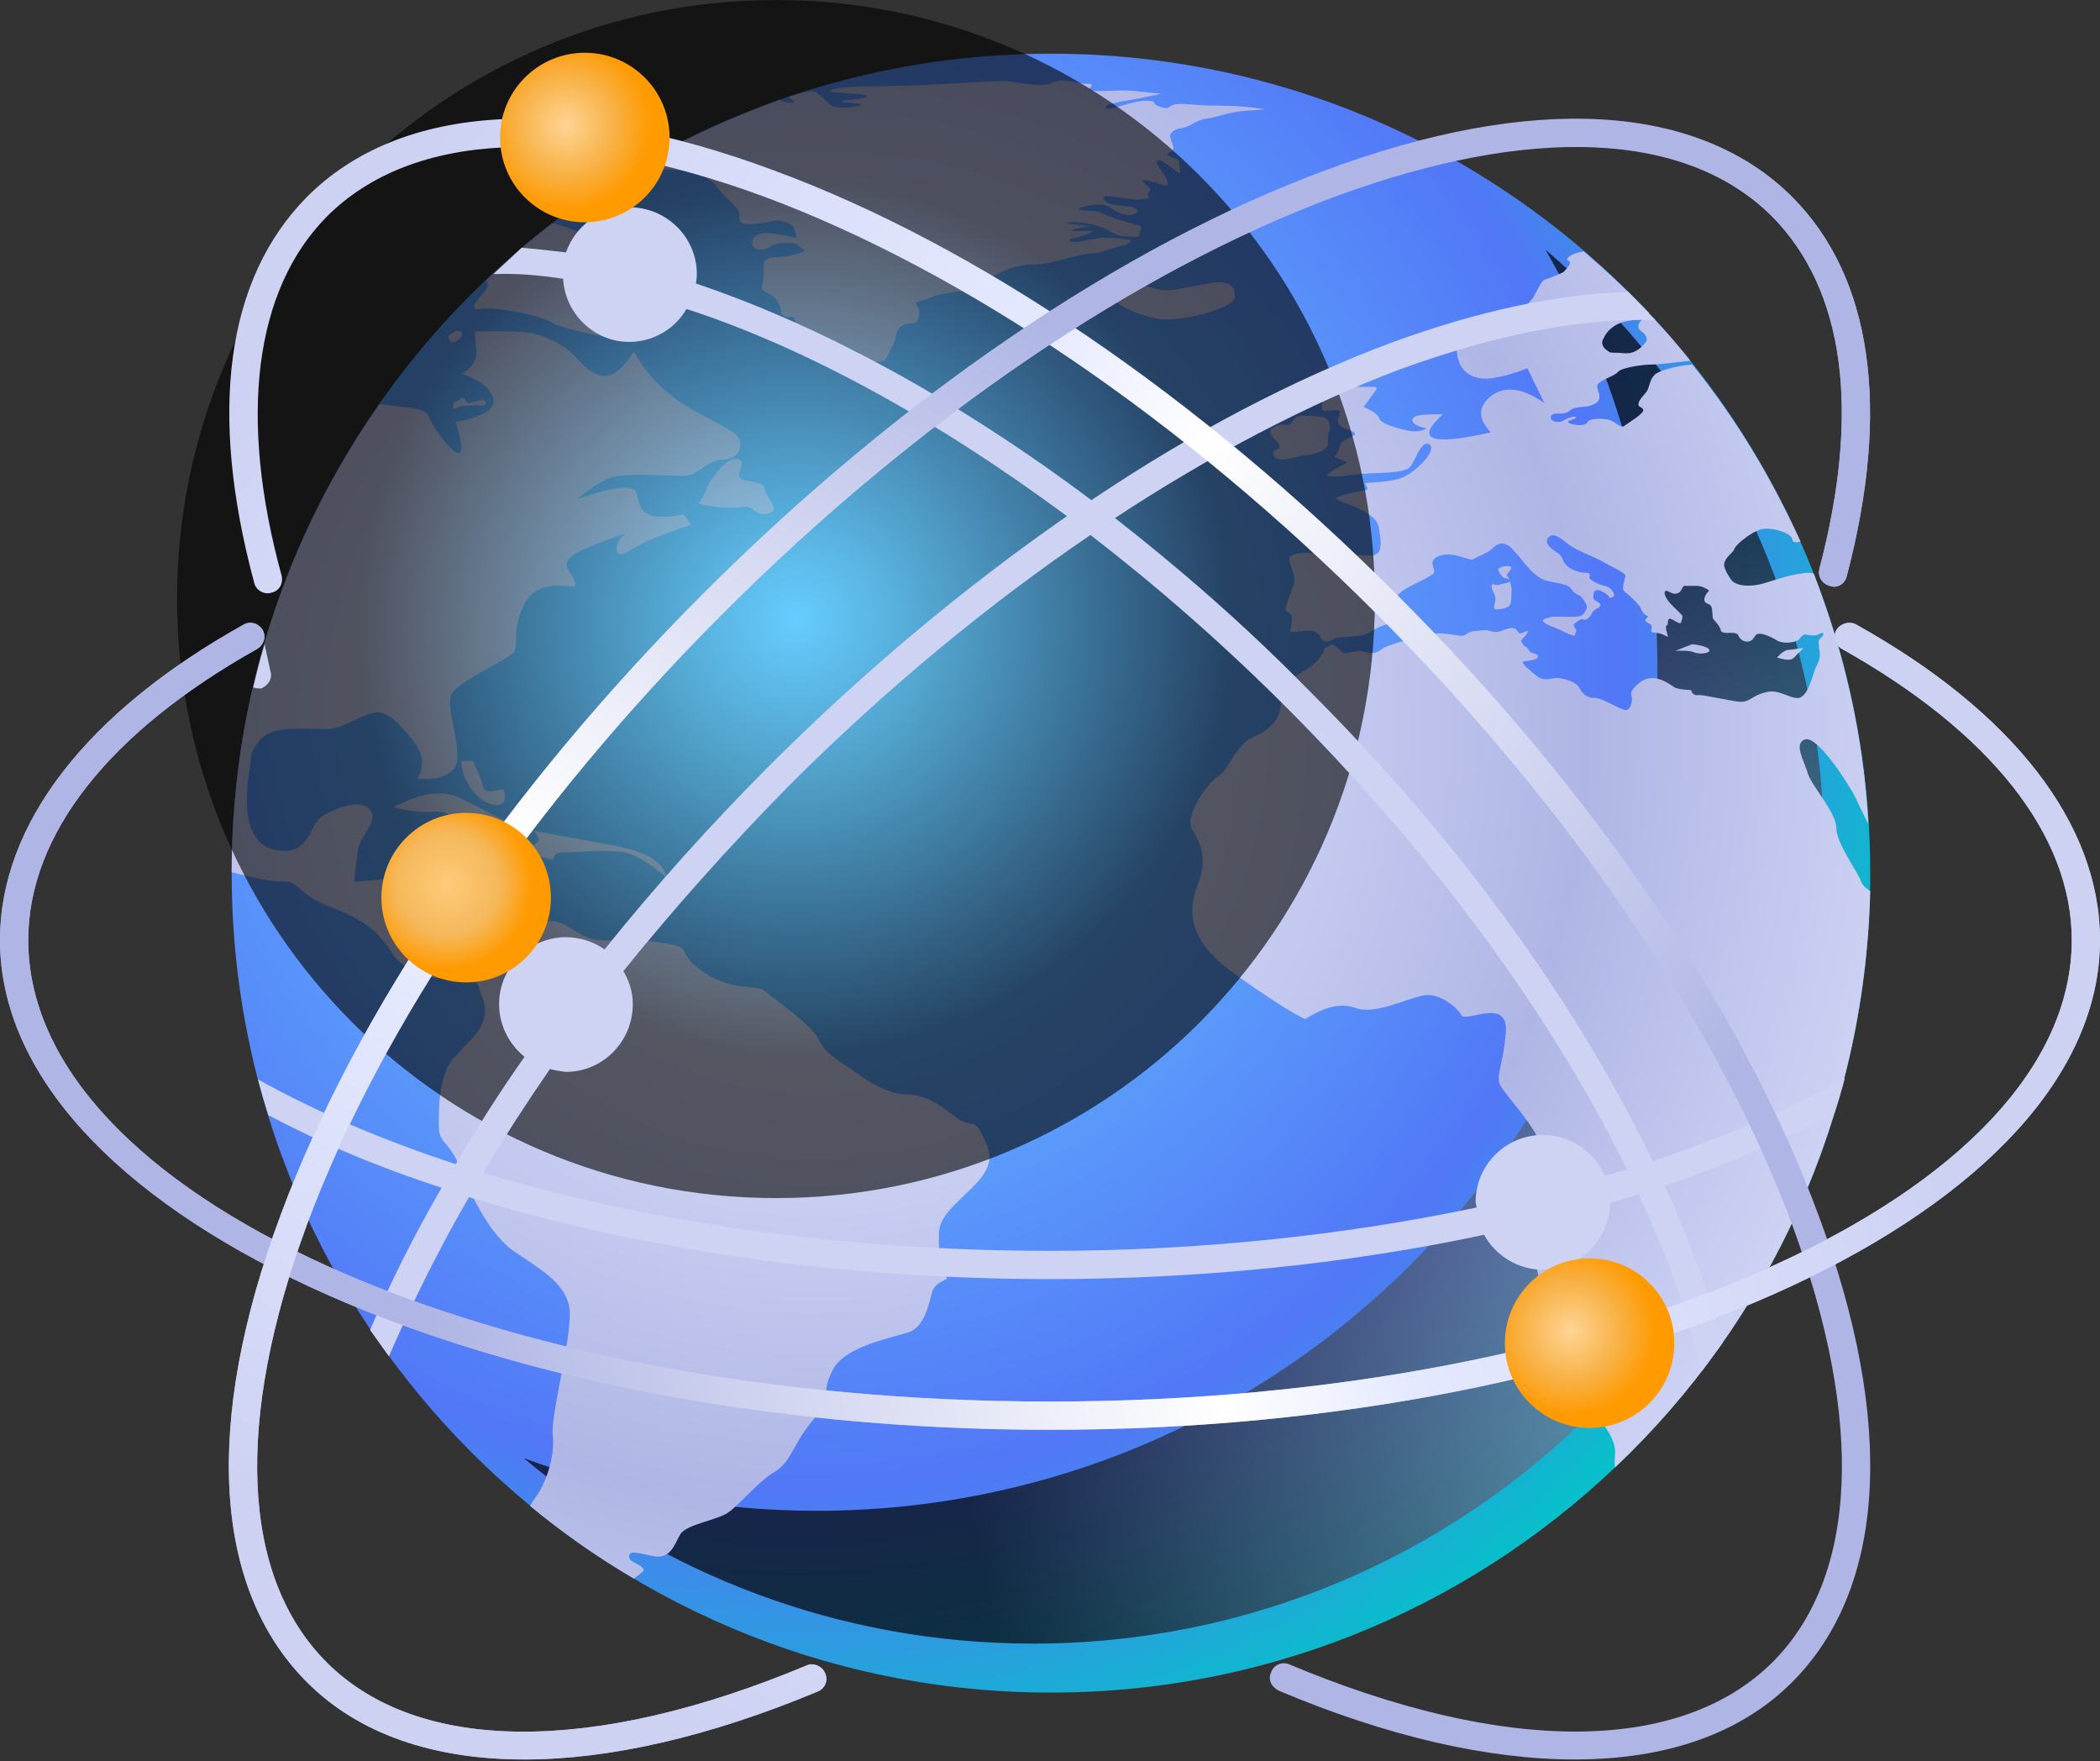
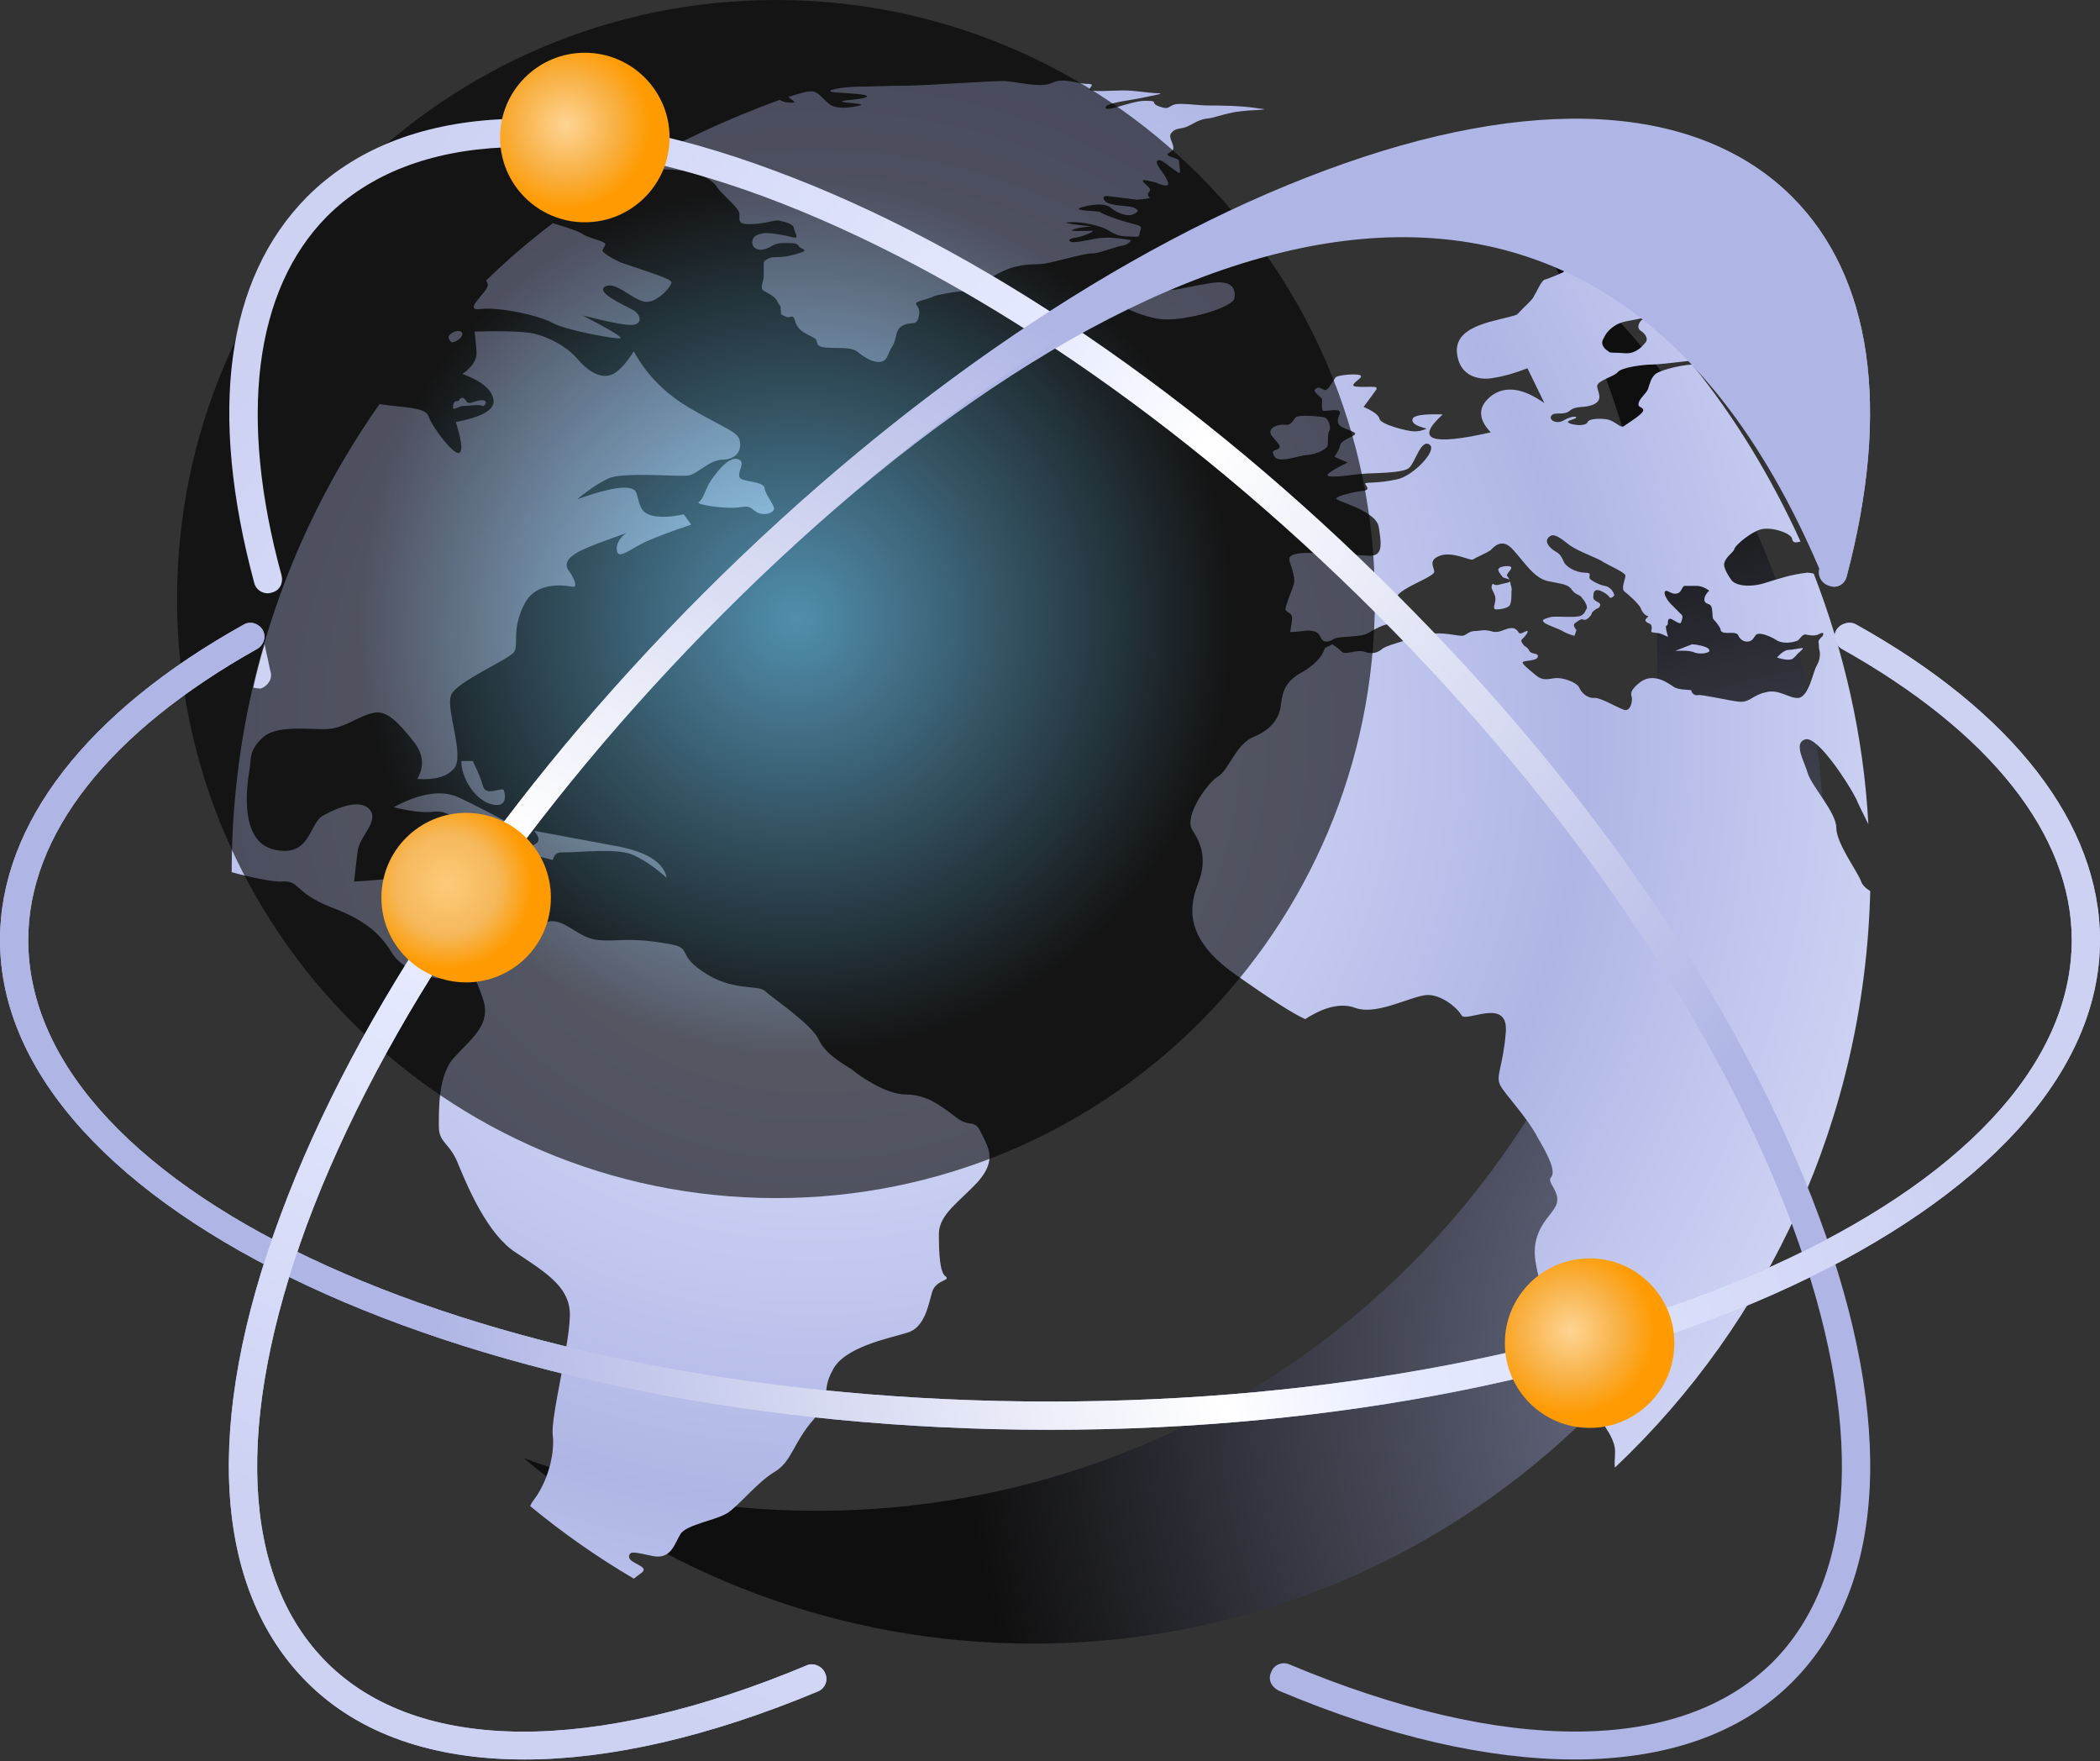
<svg xmlns="http://www.w3.org/2000/svg" width="223" height="187" viewBox="0 0 223 187" fill="none">
  <rect x="0" y="0" width="223" height="187" fill="#333333" stroke="none" />
-   <path d="M111.602 179.7C159.65 179.7 198.602 140.749 198.602 92.7C198.602 44.651 159.65 5.7 111.602 5.7C63.553 5.7 24.602 44.651 24.602 92.7C24.602 140.749 63.553 179.7 111.602 179.7Z" fill="url(#paint0_radial_1005_542)" />
  <path style="mix-blend-mode:color-dodge" opacity="0.7" d="M193.702 90.5C193.702 136.9 156.102 174.5 109.702 174.5C89.102 174.5 70.302 167.1 55.602 154.8C65.302 158.4 75.802 160.4 86.701 160.4C136.002 160.4 176.002 120.4 176.002 71C176.002 54.8 171.702 39.6 164.102 26.5C182.202 41.9 193.702 64.8 193.702 90.5Z" fill="url(#paint1_radial_1005_542)" />
  <path fill-rule="evenodd" clip-rule="evenodd" d="M104.202 120.3C105.002 121.9 105.802 123.2 103.902 125.4C102.002 127.5 99.701 128.9 99.701 131C99.701 133.1 99.802 135.1 100.402 135.5C101.002 136 99.501 135.8 99.001 137.1C98.602 138.5 98.201 141 96.302 141.5C94.401 142.1 89.602 143 88.402 145.5C87.102 147.9 88.501 148.2 86.402 150.7C84.201 153.2 84.102 155.2 82.201 156.3C80.401 157.4 78.602 159.7 77.302 160.6C76.102 161.4 73.102 161.8 72.302 162.8C71.602 163.9 71.302 165.6 69.302 165.2C67.401 164.8 66.802 164.6 66.802 165.3C66.802 166 69.102 166.3 68.102 167C67.835 167.2 67.568 167.4 67.302 167.6C63.435 165.333 59.768 162.766 56.301 159.9C56.401 159.6 56.702 159.2 57.002 158.8C58.301 156.8 58.901 154.2 58.702 152.4C58.401 150.6 60.702 142 60.502 139.2C60.301 136.5 57.801 135 54.801 133C51.801 131.1 49.702 126.1 48.702 123.7C47.801 121.3 46.602 121.4 46.602 119.6C46.602 117.9 46.502 114 48.301 112.2C50.002 110.3 52.202 108.8 51.301 106.1C50.401 103.5 50.002 102.4 48.301 103.5C46.602 104.6 42.801 103 41.702 101.3C40.602 99.5 39.202 97.8 35.102 96.3C31.102 94.7 31.901 93.4 29.802 93.6C28.901 93.6 26.802 93.2 24.602 92.6C24.602 74.1 30.401 57 40.301 42.9C42.801 43.3 45.202 43.2 45.502 44.2C46.002 45.5 48.102 48.2 48.702 48.1C49.168 48.033 49.068 46.933 48.402 44.8C51.268 44.266 52.602 43.466 52.402 42.4C52.202 41.333 51.102 40.433 49.102 39.7C50.168 38.966 50.668 38.166 50.602 37.3C50.535 36.433 50.468 35.733 50.402 35.2C52.935 35.133 54.768 35.166 55.902 35.3C57.502 35.4 60.102 36.6 61.402 38.2C62.802 39.8 64.201 40.3 65.302 39.6C65.968 39.133 66.635 38.366 67.302 37.3C68.501 39.5 70.201 41.333 72.402 42.8C75.701 44.9 78.201 45.7 78.501 46.6C78.802 47.5 78.501 48.7 76.802 48.8C75.201 48.8 74.001 50.5 72.902 50.5C71.802 50.6 66.002 50.1 64.602 50.8C63.602 51.266 62.502 52 61.301 53C65.235 51.6 67.335 51.4 67.602 52.4C68.002 53.8 68.001 54.5 69.501 54.8C70.435 54.933 71.468 54.866 72.602 54.6L73.402 55.7C71.402 56.366 69.802 56.966 68.602 57.5C66.902 58.3 65.602 59.5 65.501 58.4C65.435 57.733 65.768 57.133 66.501 56.6C64.035 57.466 62.468 58.066 61.801 58.4C60.702 58.9 59.702 59.7 60.402 60.6C61.002 61.4 61.302 62.3 60.902 62.3C60.602 62.3 57.102 61.4 55.702 64.1C54.301 66.8 55.102 68.4 54.602 69.2C54.102 70 48.402 72.4 47.902 73.8C47.301 75.3 49.401 80.3 48.202 81.6C47.468 82.466 46.168 82.833 44.301 82.7C45.102 81.366 44.968 80.033 43.902 78.7C42.301 76.7 41.002 75.3 39.602 75.7C38.102 76 36.602 77.3 34.801 77.4C33.102 77.5 29.402 76.9 27.902 78.3C26.402 79.7 26.701 80.5 26.502 81.7C26.302 82.9 25.202 89.3 29.102 90.2C33.002 91.1 32.801 87.4 34.301 86.6C35.702 85.8 38.301 84.7 39.301 86C40.202 87.2 38.301 88.7 38.002 90.2C37.868 91.2 37.735 92.333 37.602 93.6C39.735 93.466 41.535 93.3 43.002 93.1C45.102 92.9 46.301 92.6 46.202 93.5C46.202 94.4 42.702 99.8 45.202 101C47.702 102.1 48.702 100.3 50.102 101.1C51.502 102 51.702 102.3 52.502 101.7C53.401 101.1 57.002 97.8 58.602 97.8C60.202 97.8 61.502 99.6 63.502 99.8C65.501 100 66.602 99.5 70.302 100.1C74.001 100.6 71.501 101.1 74.701 103.2C77.802 105.3 80.401 104.5 81.201 105.2C82.102 106 86.102 108.7 86.902 110.3C87.602 111.9 89.602 113 90.402 113.5C91.102 114.1 94.001 116.2 96.201 116.2C98.401 116.2 99.901 117.4 101.502 118.6C103.002 119.8 103.502 118.7 104.202 120.3ZM78.802 50.9C79.701 51.2 81.201 51.2 81.201 51.9C81.302 52.5 82.201 53.6 82.201 54C82.201 54.5 80.902 54.9 80.102 54.2C79.302 53.5 79.001 53.9 78.001 53.9C77.001 54 73.802 53.6 74.201 53.3C74.701 53 74.901 51.9 75.501 51C76.201 50 77.501 48.3 78.501 48.8C79.302 49.2 77.901 50.5 78.802 50.9ZM51.902 85.3C49.902 84.5 48.901 81.9 49.002 80.8H50.202C50.735 81.866 51.102 82.766 51.301 83.5C51.602 84.6 53.401 83.5 53.502 83.9C53.702 84.4 53.902 86 51.902 85.3ZM58.702 91.3L55.102 90.4C56.035 90.066 56.668 89.766 57.002 89.5C57.335 89.233 57.235 88.8 56.702 88.2C59.168 88.666 62.035 89.2 65.302 89.8C68.635 90.4 70.468 91.533 70.802 93.2C69.602 92.133 68.435 91.333 67.302 90.8C65.602 90 61.902 90.5 59.602 90.5C59.135 90.5 58.835 90.766 58.702 91.3ZM48.801 84.7C50.602 85.566 52.735 86.666 55.202 88C53.735 89.6 52.168 89.766 50.502 88.5C48.002 86.5 47.301 86 45.801 86.2C44.735 86.266 43.401 86.1 41.801 85.7C44.668 84.166 47.002 83.833 48.801 84.7ZM47.702 36C47.502 35.8 47.702 35.5 48.102 35.3C48.402 35.1 49.102 35 49.102 35.5C49.002 36 48.102 36.5 47.902 36.3C47.702 36.1 47.801 36.2 47.702 36ZM48.902 42.3C49.202 42.1 49.402 42.4 49.602 42.7C49.802 43 50.702 42.4 51.301 42.5C51.901 42.6 51.401 43.2 51.202 43.1C51.002 42.9 49.702 43.1 49.202 43.1C48.702 43.1 48.202 43.6 48.102 43.3C48.102 43.1 48.102 42.7 48.402 42.6C48.902 42.6 48.702 42.4 48.902 42.3ZM51.801 30.3C51.801 30.1 51.735 29.933 51.602 29.8C53.868 27.6 56.235 25.566 58.702 23.7C60.102 24.1 61.301 24.5 61.801 24.8C62.301 25.2 63.801 25.5 64.201 25.8C64.501 26.1 63.702 26.5 64.102 26.8C64.602 27.2 65.102 27.5 66.001 27.9C68.302 28.7 71.401 29.6 71.302 30C71.302 30.4 69.602 32.4 68.302 32C66.901 31.6 65.401 29.9 64.302 30.4C63.102 31 66.302 32.4 67.201 32.9C68.102 33.4 68.302 34.5 67.001 34.5C66.201 34.5 64.501 34.166 61.902 33.5C64.701 34.966 66.035 35.766 65.902 35.9C65.802 36.1 60.202 35.1 58.702 34.3C57.301 33.5 53.202 32.6 51.102 32.8C49.002 33.1 51.702 31.1 51.801 30.3ZM198.602 94.6C198.002 118.7 187.802 140.4 171.502 155.8C171.402 155.4 171.502 154.9 171.502 154.3C171.602 153 170.602 151.5 168.602 149C166.602 146.5 167.102 145.4 166.502 142.3C165.902 139.2 163.702 138.1 163.102 134.2C162.402 130.4 164.902 129.1 165.302 127.8C165.702 126.5 164.202 125.5 164.702 125C165.202 124.4 164.602 123 163.302 120.8C162.102 118.5 159.802 116.2 159.302 115.2C158.802 114.2 159.602 113.3 159.902 109.6C160.202 105.8 155.702 108.6 155.202 107.8C154.702 106.9 152.702 105.3 151.102 105.7C149.402 106 146.002 107.8 143.902 107C142.435 106.466 140.668 106.866 138.602 108.2C137.268 107.6 134.768 106 131.102 103.4C125.602 99.5 126.302 96.1 127.302 93.6C128.202 91.1 127.502 89.5 126.602 88.1C125.702 86.6 128.302 83 129.402 82.4C130.502 81.7 131.302 78.9 133.202 78.2C135.102 77.4 135.902 76.1 136.002 74.9C136.202 73.8 136.202 72.5 138.202 71.4C139.535 70.666 140.368 69.8 140.702 68.8L141.502 68.4C141.968 68.733 142.302 69 142.502 69.2C142.802 69.6 144.102 68.9 144.902 69.2C145.802 69.5 146.302 69.3 146.902 68.8C147.602 68.4 150.602 67.6 151.902 67.3C153.202 67.1 154.702 67.5 155.202 67.5C155.702 67.5 155.802 67.1 156.502 67C157.202 67 157.502 66.8 158.302 67C159.102 67.3 159.702 66.8 160.302 66.7C160.902 66.6 161.102 66.9 161.302 67.2C161.502 67.4 162.102 66.9 162.202 67C162.302 67.1 162.002 67.5 161.702 67.8C161.402 68 161.602 68.2 161.802 68.5C162.002 68.7 162.202 68.7 162.402 69.1C162.602 69.5 163.402 69.3 163.302 69.7C163.302 70.2 161.802 70.1 161.702 70.3C161.602 70.5 162.402 71.1 163.102 71.7C163.802 72.3 164.402 72.1 165.102 72C165.902 71.9 167.402 72.4 167.702 73C167.902 73.5 168.502 74.1 169.202 74.1C169.902 74 171.502 75 172.302 75.3C173.102 75.7 173.302 74.6 173.302 74.2C173.302 73.8 172.802 73.5 174.202 72.4C175.602 71.4 177.102 72.5 177.702 72.9C178.202 73.3 179.602 73.2 179.602 73.3C179.602 73.5 179.902 73.9 180.302 73.8C180.702 73.7 183.602 74.4 184.702 74.5C185.802 74.6 186.102 73.8 187.502 73.5C188.902 73.1 190.002 74.2 191.002 74.1C192.102 73.9 192.502 71.4 192.902 70.7C193.302 70 193.302 69.4 193.202 69C193.102 68.7 193.202 68.5 193.102 68.2C193.102 67.8 193.502 67.7 193.602 67.4C193.702 67.1 193.402 67.2 193.202 67.3C192.902 67.5 192.402 67.5 191.902 67.4C191.402 67.2 191.202 67.8 190.902 68C190.502 68.2 189.402 68.4 188.702 68C188.102 67.6 187.102 67.2 186.702 67.3C186.302 67.3 186.302 68 185.702 68.1C185.202 68.2 184.802 67.9 184.602 67.5C184.502 67.1 183.802 67.2 183.402 67.2C183.002 67.2 182.702 67.1 182.702 66.8C182.602 66.5 182.202 66 182.002 65.8C181.802 65.6 181.902 65.4 181.802 64.7C181.702 63.9 181.202 64.3 181.002 63.8C180.935 63.466 181.102 63.1 181.502 62.7C181.035 62.366 180.568 62.2 180.102 62.2C179.302 62.2 179.202 62.2 178.902 62.2C178.602 62.2 178.602 62.9 178.102 63C177.502 63.2 177.002 62.5 176.802 62.8C176.602 63.1 177.202 63.9 177.402 64.1C177.602 64.3 178.202 64.9 178.502 65.2C178.802 65.4 178.602 65.8 178.502 66.1C178.402 66.4 177.502 65.6 177.302 65.7C177.002 65.7 177.202 66.4 177.002 66.4C176.702 66.4 177.202 67.7 177.102 67.6C177.002 67.6 176.402 67.2 175.902 67.2C175.302 67.1 175.302 67.2 175.402 66.7C175.402 66.1 175.102 66.3 174.802 66C174.502 65.8 175.102 65.5 175.002 65.4C174.802 65.4 174.402 65.1 174.202 64.5C173.902 64 172.902 63.1 172.502 62.8C172.102 62.5 172.602 61.5 172.602 61.1C172.602 60.8 170.802 60 170.302 59.7C169.802 59.3 167.702 58.6 166.702 57.9C165.802 57.2 165.002 56.5 164.502 57C163.902 57.5 164.602 58.2 165.102 58.5C165.602 58.8 165.702 58.9 166.002 59.5C166.202 60.2 167.402 60.8 168.302 60.8C169.102 60.8 168.702 61.1 168.802 61.4C168.902 61.6 169.802 62.1 170.402 62.2C171.002 62.3 171.302 62.8 171.402 63.1C171.502 63.3 171.002 63.6 170.902 63.4C170.802 63.2 170.402 62.9 169.902 62.7C169.302 62.5 169.202 62.9 169.202 63.3C169.102 63.7 169.502 63.8 169.802 64C170.102 64.2 169.802 64.6 169.602 64.6C169.402 64.7 169.002 65 169.002 65.2C169.002 65.3 168.502 65.9 168.202 65.8C167.902 65.6 167.502 66 167.202 66.2C167.068 66.333 167.135 66.566 167.402 66.9L167.202 67.5C166.868 67.433 166.502 67.3 166.102 67.1C165.502 66.7 164.002 66.3 163.902 66C163.702 65.8 164.002 65.7 164.702 65.5C165.402 65.4 167.202 65.6 167.802 65.4C168.302 65.2 168.302 64.9 168.502 64.6C168.602 64.4 168.302 63.8 168.002 63.5C167.802 63.1 167.302 63.2 166.902 62.6C166.502 62 165.802 62 164.402 61.7C162.902 61.4 161.902 59.7 160.702 58.4C159.502 57 158.602 58.1 158.302 58.4C157.902 58.7 156.702 59.2 156.402 59.4C156.202 59.6 154.302 58.5 152.902 59C151.602 59.5 152.302 60.2 152.302 60.7C152.302 61.2 149.602 62.1 148.602 63C147.702 63.9 148.502 64.5 148.402 64.8C148.302 65.2 147.502 66.2 147.302 66.3C147.002 66.3 146.102 66.7 145.302 67.2C144.502 67.7 142.402 67.5 141.702 67.8C141.102 68.2 140.502 68.3 140.202 67.6C139.902 66.9 139.102 66.9 138.302 67C137.835 67.066 137.402 67.1 137.002 67.1C137.068 66.766 137.135 66.333 137.202 65.8C137.302 65 136.602 65.1 136.502 64.7C136.502 64.3 137.102 62.9 137.402 62C137.602 61.1 136.902 59.8 136.902 59.3C137.002 58.8 138.002 58.7 138.802 58.7C139.602 58.7 143.802 58.9 145.302 59C146.902 59.1 146.702 57.8 146.402 55.9C146.002 54.1 141.702 53.2 141.902 52.9C142.102 52.6 143.902 52.2 144.802 52.1C145.702 52 144.802 51.4 145.002 51.3C145.202 51.2 146.502 51.3 148.302 50.9C150.002 50.6 152.702 47.8 151.802 47.2C150.902 46.6 150.302 49 149.702 49.6C149.202 50.3 145.502 50.2 144.802 50.3C144.202 50.3 141.402 50.8 141.002 50.5C140.802 50.366 141.502 49.9 143.102 49.1L141.702 48.5C142.035 48.033 142.235 47.633 142.302 47.3C142.402 46.7 143.702 46.4 143.902 46.1C144.002 45.8 142.802 45.6 142.302 45.2C141.802 44.7 142.202 44.3 142.302 43.8C142.302 43.3 140.802 43.7 140.502 43.6C140.302 43.5 140.402 42.6 140.402 42.4C140.302 42.1 139.302 41.6 139.702 41.3C140.102 40.9 140.502 41.5 140.802 41.4C141.102 41.3 141.602 40.4 141.802 40.1C141.902 39.8 144.402 39.6 144.502 39.9C144.702 40.1 143.702 40.6 143.702 40.9C143.702 41.2 145.802 41 146.102 41.1C146.302 41.3 146.102 41.4 145.902 41.7C145.768 41.9 145.402 42.4 144.802 43.2C145.868 43.666 146.435 44.1 146.502 44.5C146.702 45.1 149.502 45.8 150.202 45.8C150.668 45.8 151.102 45.7 151.502 45.5C150.368 45.233 149.868 44.9 150.002 44.5C150.068 44.1 151.135 43.933 153.202 44C151.735 45.333 151.402 46.166 152.202 46.5C153.068 46.833 155.102 46.633 158.302 45.9C156.902 44.433 156.935 43.133 158.402 42C159.868 40.933 161.735 41.2 164.002 42.8L162.202 39.1C160.802 39.633 159.635 39.966 158.702 40.1C157.402 40.4 154.902 40.2 154.702 37.3C154.602 34.4 159.102 34.1 161.102 33.4C161.102 33.333 161.135 33.3 161.202 33.3C161.902 32.5 162.802 31.8 162.902 31.4C163.202 31 163.602 29.9 164.002 29.7C164.402 29.6 165.602 29.1 166.002 28.9C166.302 28.6 167.002 27.9 166.602 27.7C166.102 27.6 166.602 27.1 167.602 26.8C167.868 26.733 168.068 26.7 168.202 26.7C170.602 28.766 172.902 30.933 175.102 33.2C175.035 33.266 175.002 33.3 175.002 33.3C174.902 33.7 174.302 33.8 173.802 33.9C173.402 34 172.402 34.1 171.802 34.4C171.202 34.7 170.602 35.2 170.302 35.9C169.902 36.5 170.302 37 170.802 37.3L170.902 37.4C171.402 37.5 171.502 37.4 172.502 37.5C173.602 37.6 174.302 36.9 174.702 36.4C175.102 36 174.702 35.4 174.202 35.1C173.802 34.8 174.002 34.3 174.302 34C174.602 33.8 175.002 33.8 175.502 33.7C176.902 35.166 178.235 36.7 179.502 38.3C177.802 38.5 176.102 38.7 175.502 38.7C174.502 38.7 172.202 39 171.802 39.5C171.402 40 169.602 40.4 169.602 41C169.602 41.5 170.302 42.4 169.302 42.9C168.302 43.4 167.402 43 166.702 43.6C166.002 44.2 165.002 43.6 164.702 44.2C164.502 44.6 165.302 45.1 166.102 44.6C167.002 44.1 167.602 44.2 167.302 44.4C167.002 44.6 166.002 44.7 166.802 45C167.602 45.2 168.402 45.2 168.602 44.8C168.702 44.5 169.602 44.4 170.502 44.5C171.502 44.6 172.102 45.6 172.502 45.2C172.902 44.9 174.602 43.9 174.502 43.5C174.302 43.1 173.902 43.3 174.002 42.8C174.102 42.3 174.802 41.8 175.002 41.3C175.202 40.7 175.302 40.2 175.702 39.8C176.002 39.4 178.102 38.8 179.702 38.7C184.302 44.4 188.102 50.7 191.202 57.5C190.702 57.6 190.402 57.7 190.302 57.2C190.202 56.6 188.102 55.9 187.002 56.2C185.902 56.5 184.402 57.8 184.202 58.2C184.102 58.7 183.302 59 183.102 59.8C183.002 60.1 183.302 60.8 183.802 61.5C184.202 62.2 185.802 62.4 187.402 61.9C189.002 61.4 190.202 61 191.902 60.8C192.102 60.8 192.335 60.833 192.602 60.9C195.802 69.2 197.902 78.1 198.402 87.5C197.802 86.3 197.302 85.3 197.102 84.8C196.302 83.2 193.002 78.1 191.702 78.5C190.402 78.9 191.602 80.8 192.002 82.2C192.502 83.6 195.002 86.3 195.002 87.9C195.002 89.5 197.102 92.3 197.602 93.5C197.702 93.9 198.102 94.3 198.602 94.6ZM180.002 69.3C179.402 69 178.302 69.1 177.902 69.1C178.902 68.7 179.502 68.466 179.702 68.4C179.902 68.4 181.402 68.6 181.502 69C181.702 69.3 180.702 69.5 180.002 69.3ZM190.202 70C189.902 70.1 189.202 70 188.702 69.8L189.102 69.4C189.435 69.133 189.702 69 189.902 69C190.302 69 191.202 68.8 191.402 68.8C191.535 68.8 191.368 69 190.902 69.4C190.568 69.8 190.335 70 190.202 70ZM135.002 46.2C134.502 45.3 136.002 45 136.502 45.1C137.102 45.2 137.302 44.6 137.602 44.3C138.002 44 140.002 44.2 140.602 44.3C141.202 44.5 141.302 45.5 141.202 45.7C141.002 45.8 141.002 46.7 141.002 47.2C141.002 47.7 139.802 48.2 138.902 48.3C138.002 48.3 135.702 49.3 135.302 48.4C134.902 47.7 135.502 47.9 135.802 47.6C136.102 47.3 135.602 47 135.002 46.2ZM119.102 26.1C118.402 26.2 116.502 27 115.902 26.9C115.302 26.9 112.702 27.6 111.402 27.9C110.102 28.2 109.502 27.9 107.902 28.3C106.402 28.6 104.102 30.1 103.802 30.5C103.602 30.9 102.202 30.8 100.202 31.2C98.302 31.6 99.901 31.3 98.201 31.8C96.401 32.3 97.802 32.2 97.602 33.4C97.402 34.7 96.901 34.1 96.001 34.5C95.001 34.9 95.302 35.8 94.802 36.7C94.201 37.6 94.302 38.2 93.602 38.4C92.802 38.6 91.701 37.9 91.001 37.3C90.201 36.8 88.901 37 87.701 36.9C86.501 36.8 86.902 36.3 86.602 36C86.402 35.7 84.901 35.4 84.501 34.3C84.201 33.1 84.001 33.9 83.402 33.6C82.701 33.3 83.001 33.3 82.902 32.8C82.902 32.3 82.802 32.6 82.501 31.9C82.102 31.3 81.401 31.1 81.001 30.8C80.701 30.4 81.102 29.9 81.102 29.3C81.102 28.7 81.102 28.1 81.102 27.9C81.102 27.7 81.602 27.3 82.302 27.3C82.901 27.3 83.501 27.3 84.802 26.9C86.102 26.5 85.001 26.5 84.802 26.1C84.602 25.8 84.302 25.8 83.201 25.8C82.001 25.8 82.001 26.3 81.001 26.5C80.001 26.6 79.802 25.9 79.902 25.6C79.902 25.2 80.302 24.9 80.902 24.8C81.402 24.6 83.501 25 84.201 25.2C85.001 25.4 84.302 24.6 84.302 24.2C84.201 23.7 83.102 23.5 82.602 23.4C82.102 23.4 81.002 23.8 79.602 23.8C78.202 23.8 78.602 23.3 78.501 22.6C78.401 22 76.302 20.3 76.102 19.8C75.802 19.3 74.802 18.7 74.201 18.5C73.602 18.2 72.501 18.1 71.201 18C69.901 18 68.701 17.9 67.201 17.9C72.102 15 77.302 12.6 82.802 10.6C83.302 10.9 83.701 10.9 84.201 10.9C84.602 10.9 84.102 10.6 83.701 10.3C84.302 10.1 84.868 9.933 85.402 9.8C85.701 9.7 86.001 9.7 86.201 9.7C86.802 9.7 87.201 10.3 88.001 11C88.802 11.7 90.501 11.4 91.302 11.2C92.102 11 89.501 10.9 89.402 10.8C89.302 10.6 91.501 10.6 92.001 10.3C92.501 10 90.002 9.9 88.602 9.8C87.102 9.6 89.802 9.2 91.102 9.2C92.302 9.2 94.302 9.1 96.102 9.1C97.902 9.1 105.202 8.6 106.502 8.6C107.702 8.6 110.502 9.4 111.702 8.8C112.902 8.2 114.402 8.9 115.402 8.9C116.402 8.9 115.702 9.2 115.702 9.5C115.802 9.8 118.102 9.6 119.302 9.6C120.602 9.6 122.102 9.9 123.002 9.9C123.902 9.9 122.102 10.2 121.202 10.4C120.402 10.6 117.402 10.9 117.402 11.4C117.402 12 120.102 10.7 121.602 10.7C123.202 10.7 122.002 10.9 123.102 11.3C124.202 11.7 124.002 11.3 124.702 11.1C125.302 10.9 127.302 11.2 128.302 11.2C129.302 11.2 131.702 11.2 133.602 11.5C135.402 11.7 133.002 11.6 131.102 11.9C129.202 12.3 129.002 12.5 128.102 12.6C127.202 12.7 126.502 13.3 125.902 13.5C125.302 13.7 124.802 13.6 124.402 14.1C124.002 14.5 124.602 15.2 124.602 15.7C124.602 16.3 123.502 16.2 124.202 16.6C125.002 16.9 125.202 16.9 125.202 17.1C125.202 17.3 125.302 17.9 125.302 18.3C125.302 18.7 123.602 17 123.102 17C122.702 17 122.802 17.4 123.102 17.8C123.302 18.2 123.702 18.5 124.002 19.3C124.302 20 123.202 19.6 122.802 19.4C122.402 19.3 121.102 18.9 121.402 19.3C121.702 19.7 122.402 20 122.002 20.4C121.702 20.7 122.102 21 122.102 21C122.035 21.066 121.568 21.133 120.702 21.2L117.502 20.8C117.102 20.866 117.068 21.066 117.402 21.4C118.002 21.9 119.602 21.8 120.302 22C121.002 22.3 121.002 22.5 120.202 22.8C119.502 23 118.502 22.5 118.002 22.1C117.502 21.6 116.302 21.6 114.902 22C113.502 22.4 116.802 22.4 116.802 22.5C116.802 22.6 118.102 23.1 118.702 23.3C119.302 23.5 120.102 23.7 120.802 23.9C121.402 24.1 121.102 24.3 121.002 24.8C121.002 25.3 120.602 25.1 119.702 25.1C118.902 25.1 118.402 24.9 117.602 24.4C116.902 24 115.002 23.5 113.602 23.6C112.202 23.6 115.102 24 115.802 24C116.402 24 114.502 24.1 113.902 24.4C113.402 24.6 115.202 24.5 115.902 24.5C116.502 24.5 115.102 25 114.802 25.1C114.502 25.2 113.302 25.3 113.602 25.6C113.902 25.9 115.302 25.5 116.602 25.3C117.468 25.166 118.635 25.233 120.102 25.5C119.902 25.833 119.568 26.033 119.102 26.1ZM123.402 33.9C120.702 33.6 117.002 31.7 118.102 30.8C119.602 29.4 121.902 30.6 123.402 30.8C124.802 30.9 125.802 30.5 128.302 30.1C130.902 29.6 131.202 30.7 131.102 31.6C131.102 32.6 126.002 34.1 123.402 33.9ZM160.302 61.7C160.368 61.766 160.402 61.866 160.402 62C160.602 62.6 160.502 62.6 160.502 62.9C160.502 63.3 160.502 64 160.302 64.3C160.002 64.6 159.302 64.7 158.902 64.7C158.402 64.7 158.802 64.1 158.802 63.6C158.802 63 158.302 62.6 158.402 62.2C158.602 61.7 158.402 62.2 159.102 62.1C159.802 61.9 159.102 62.1 159.902 61.9C160.235 61.833 160.368 61.766 160.302 61.7ZM160.302 61.6C160.302 61.533 160.168 61.466 159.902 61.4L159.602 61.3C159.268 60.9 159.102 60.633 159.102 60.5C159.102 60.3 159.402 60.1 160.202 60.1C160.902 60.2 160.102 60.7 160.002 61.1C160.135 61.233 160.235 61.4 160.302 61.6ZM160.302 61.7C160.302 61.633 160.302 61.6 160.302 61.6C160.302 61.6 160.302 61.633 160.302 61.7Z" fill="url(#paint2_radial_1005_542)" />
  <path style="mix-blend-mode:color-dodge" opacity="0.6" d="M82.401 127.2C117.526 127.2 146.001 98.725 146.001 63.6C146.001 28.475 117.526 0 82.401 0C47.276 0 18.801 28.475 18.801 63.6C18.801 98.725 47.276 127.2 82.401 127.2Z" fill="url(#paint3_radial_1005_542)" />
  <path d="M111.5 151.8C50 151.8 0 128.4 0 99.8C0 87.5 9.2 75.6 25.9 66.3C26.6 65.9 27.5 66.2 27.9 66.9C28.3 67.6 28 68.5 27.3 68.9C11.6 77.7 3 88.6 3 99.8C3 126.8 51.6 148.8 111.5 148.8C171.3 148.8 220 126.8 220 99.8C220 88.6 211.3 77.7 195.6 68.9C194.9 68.5 194.6 67.6 195 66.9C195.4 66.2 196.4 65.9 197.1 66.3C213.8 75.6 223 87.5 223 99.8C223 128.4 172.9 151.8 111.5 151.8Z" fill="#AFB6E5" />
  <g style="mix-blend-mode:multiply">
    <g style="mix-blend-mode:multiply">
-       <path fill-rule="evenodd" clip-rule="evenodd" d="M194.798 118.2C189.398 121.1 183.398 123.6 176.798 125.9C179.398 131.6 181.498 137.3 182.898 142.6C182.165 143.6 181.432 144.6 180.698 145.6C179.898 142.333 178.865 138.9 177.598 135.3C176.532 132.5 175.332 129.667 173.998 126.8C172.998 127.1 171.998 127.4 170.998 127.7C170.898 131.6 167.798 134.8 163.798 134.8C161.198 134.8 158.798 133.3 157.598 131.1C143.498 134.1 127.898 135.8 111.498 135.8C88.698 135.8 67.498 132.5 49.798 127.1C46.498 132.8 43.698 138.5 41.298 144C40.632 143.067 39.965 142.133 39.298 141.2C41.432 136.2 43.965 131.167 46.898 126.1C40.098 123.9 33.998 121.3 28.498 118.4C28.098 117.133 27.732 115.867 27.398 114.6C33.498 118 40.498 121 48.398 123.6C50.598 119.8 53.032 116 55.698 112.2C54.098 110.9 52.998 108.9 52.998 106.6C52.998 102.7 56.199 99.5 60.098 99.5C61.598 99.5 63.098 100 64.198 100.8C69.498 94.2 75.398 87.6 81.698 81.3C91.798 71.2 102.498 62.3 113.298 54.8C99.398 44.5 85.498 36.9 72.898 32.8C71.698 34.9 69.398 36.3 66.798 36.3C63.098 36.3 59.998 33.3 59.798 29.6C57.198 29.2 54.698 29 52.398 29.1C53.398 28.167 54.398 27.233 55.398 26.3C56.932 26.433 58.498 26.6 60.098 26.8C61.098 24 63.698 22 66.798 22C70.798 22 73.998 25.2 73.998 29.1C73.998 29.433 73.965 29.767 73.898 30.1C86.998 34.5 101.498 42.3 115.898 53.1C126.598 45.9 137.298 40.3 147.698 36.4C156.998 33 165.398 31.2 172.898 31C173.898 32 174.865 33 175.798 34C167.998 33.7 158.898 35.5 148.698 39.2C138.898 42.9 128.598 48.3 118.398 55C125.198 60.3 132.098 66.3 138.598 72.9C154.998 89.2 167.598 106.8 175.498 123.3C183.098 120.7 189.998 117.8 195.898 114.5C195.565 115.767 195.198 117 194.798 118.2ZM172.798 124.2C164.698 107.7 152.098 90.6 136.498 75C129.798 68.3 122.798 62.2 115.798 56.8C104.898 64.2 93.998 73.2 83.798 83.4C77.498 89.8 71.598 96.4 66.198 103.1C66.798 104.1 67.198 105.3 67.198 106.6C67.198 110.6 63.998 113.8 60.098 113.8C59.498 113.733 58.932 113.633 58.398 113.5C55.865 117.167 53.498 120.833 51.298 124.5C68.498 129.7 89.198 132.8 111.498 132.8C127.598 132.8 142.998 131.1 156.798 128.2C156.798 128 156.698 127.8 156.698 127.6C156.698 123.7 159.898 120.5 163.798 120.5C166.798 120.5 169.298 122.3 170.398 124.8C171.198 124.6 171.998 124.4 172.798 124.2Z" fill="#CED3F4" />
-     </g>
+       </g>
    <g style="mix-blend-mode:multiply">
      <path d="M27.698 73.1C27.432 73.1 27.165 73.067 26.898 73C27.232 71.467 27.632 69.934 28.098 68.4C28.298 69.3 28.498 70.3 28.698 71.2C28.998 72 28.498 72.8 27.698 73.1Z" fill="#CED3F4" />
    </g>
  </g>
  <path d="M167.201 186.8C158.101 186.8 147.4 184.4 135.8 179.5C135 179.1 134.601 178.3 135.001 177.5C135.301 176.7 136.201 176.4 136.901 176.7C159.801 186.3 178.401 186.2 188.201 176.5C197.301 167.4 198 150.9 190.3 130C182.4 108.8 166.701 85.7 146.101 65.1C125.501 44.5 102.401 28.8 81.201 20.9C60.3 13.2 43.8 13.9 34.7 23C27 30.8 25.3 44.3 29.901 61.1C30.101 61.9 29.701 62.7 28.901 62.9C28.101 63.2 27.201 62.7 27 61.9C22.101 43.7 24 29.6 32.6 20.9C42.6 10.9 60.2 9.9 82.201 18.1C103.901 26.1 127.301 42.1 148.201 63C169.201 83.9 185.101 107.4 193.101 129C201.301 151 200.3 168.6 190.3 178.6C184.8 184.1 176.901 186.8 167.201 186.8Z" fill="url(#paint4_linear_1005_542)" />
-   <path d="M55.7 186.8C46 186.8 38.1 184.1 32.6 178.6C22.6 168.6 21.6 151 29.8 129C37.8 107.4 53.8 83.9 74.7 63C118.2 19.5 170 0.6 190.3 20.9C198.8 29.4 200.8 43.4 196.1 61.2C195.9 62 195.1 62.5 194.3 62.2C193.5 62 193 61.2 193.2 60.4C197.6 43.7 195.9 30.8 188.2 23C169.1 3.9 119.1 22.8 76.8 65.1C56.2 85.7 40.5 108.8 32.6 130C24.9 150.9 25.6 167.4 34.7 176.5C44.4 186.2 63 186.3 85.7 176.8C86.4 176.5 87.3 176.9 87.6 177.6C88 178.4 87.6 179.3 86.8 179.6C75.3 184.4 64.7 186.8 55.7 186.8Z" fill="#AFB6E5" />
+   <path d="M55.7 186.8C46 186.8 38.1 184.1 32.6 178.6C22.6 168.6 21.6 151 29.8 129C37.8 107.4 53.8 83.9 74.7 63C118.2 19.5 170 0.6 190.3 20.9C198.8 29.4 200.8 43.4 196.1 61.2C195.9 62 195.1 62.5 194.3 62.2C193.5 62 193 61.2 193.2 60.4C169.1 3.9 119.1 22.8 76.8 65.1C56.2 85.7 40.5 108.8 32.6 130C24.9 150.9 25.6 167.4 34.7 176.5C44.4 186.2 63 186.3 85.7 176.8C86.4 176.5 87.3 176.9 87.6 177.6C88 178.4 87.6 179.3 86.8 179.6C75.3 184.4 64.7 186.8 55.7 186.8Z" fill="#AFB6E5" />
  <path d="M111.5 151.8C50 151.8 0 128.4 0 99.8C0 87.5 9.2 75.6 25.9 66.3C26.6 65.9 27.5 66.2 27.9 66.9C28.3 67.6 28 68.5 27.3 68.9C11.6 77.7 3 88.6 3 99.8C3 126.8 51.6 148.8 111.5 148.8C171.3 148.8 220 126.8 220 99.8C220 88.6 211.3 77.7 195.6 68.9C194.9 68.5 194.6 67.6 195 66.9C195.4 66.2 196.4 65.9 197.1 66.3C213.8 75.6 223 87.5 223 99.8C223 128.4 172.9 151.8 111.5 151.8Z" fill="url(#paint5_linear_1005_542)" />
  <path d="M55.7 186.8C46 186.8 38.1 184.1 32.6 178.6C22.6 168.6 21.6 151 29.8 129C37.8 107.4 53.8 83.9 74.7 63C95.6 42.1 119.1 26.1 140.7 18.1C162.7 9.9 180.3 10.9 190.3 20.9C198.8 29.4 200.8 43.4 196.1 61.2C195.9 62 195.1 62.5 194.3 62.2C193.5 62 193 61.2 193.2 60.4C197.6 43.7 195.9 30.8 188.2 23C179.1 13.9 162.6 13.2 141.7 20.9C120.5 28.8 97.4 44.5 76.8 65.1C56.2 85.7 40.5 108.8 32.6 130C24.9 150.9 25.6 167.4 34.7 176.5C44.4 186.2 63 186.3 85.7 176.8C86.4 176.5 87.3 176.9 87.6 177.6C88 178.4 87.6 179.3 86.8 179.6C75.3 184.4 64.7 186.8 55.7 186.8Z" fill="url(#paint6_linear_1005_542)" />
  <path d="M49.5 104.3C54.471 104.3 58.5 100.27 58.5 95.3C58.5 90.329 54.471 86.3 49.5 86.3C44.529 86.3 40.5 90.329 40.5 95.3C40.5 100.27 44.529 104.3 49.5 104.3Z" fill="url(#paint7_radial_1005_542)" />
  <path d="M168.801 151.6C173.771 151.6 177.801 147.57 177.801 142.6C177.801 137.629 173.771 133.6 168.801 133.6C163.83 133.6 159.801 137.629 159.801 142.6C159.801 147.57 163.83 151.6 168.801 151.6Z" fill="url(#paint8_radial_1005_542)" />
  <path d="M62.102 23.6C67.072 23.6 71.102 19.57 71.102 14.6C71.102 9.629 67.072 5.6 62.102 5.6C57.131 5.6 53.102 9.629 53.102 14.6C53.102 19.57 57.131 23.6 62.102 23.6Z" fill="url(#paint9_radial_1005_542)" />
  <defs>
    <radialGradient id="paint0_radial_1005_542" cx="0" cy="0" r="1" gradientUnits="userSpaceOnUse" gradientTransform="translate(84.602 70.7) scale(125.1)">
      <stop offset="0.1" stop-color="#66CCFF" />
      <stop offset="0.7" stop-color="#5277F7" />
      <stop offset="1" stop-color="#00C7C5" />
    </radialGradient>
    <radialGradient id="paint1_radial_1005_542" cx="0" cy="0" r="1" gradientUnits="userSpaceOnUse" gradientTransform="translate(204.602 145.3) scale(102.7)">
      <stop stop-color="#AFB6E5" />
      <stop offset="1" />
    </radialGradient>
    <radialGradient id="paint2_radial_1005_542" cx="0" cy="0" r="1" gradientUnits="userSpaceOnUse" gradientTransform="translate(86.402 77.7) scale(117.7)">
      <stop offset="0.1" stop-color="#E5E9FF" />
      <stop offset="0.7" stop-color="#AFB6E5" />
      <stop offset="1" stop-color="#CED3F4" />
    </radialGradient>
    <radialGradient id="paint3_radial_1005_542" cx="0" cy="0" r="1" gradientUnits="userSpaceOnUse" gradientTransform="translate(84.501 65.7) scale(46.5)">
      <stop stop-color="#66CCFF" />
      <stop offset="1" />
    </radialGradient>
    <linearGradient id="paint4_linear_1005_542" x1="63.6" y1="-8.7" x2="232.301" y2="120.2" gradientUnits="userSpaceOnUse">
      <stop stop-color="#CDD2F3" />
      <stop offset="0.3" stop-color="#E5E9FF" />
      <stop offset="0.4" stop-color="white" />
      <stop offset="0.8" stop-color="#AFB6E5" />
      <stop offset="0.9" stop-color="#AFB6E5" />
      <stop offset="1" stop-color="#AFB6E5" />
    </linearGradient>
    <linearGradient id="paint5_linear_1005_542" x1="211.4" y1="146.9" x2="16.9" y2="191.9" gradientUnits="userSpaceOnUse">
      <stop stop-color="#CDD2F3" />
      <stop offset="0.3" stop-color="#E5E9FF" />
      <stop offset="0.4" stop-color="white" />
      <stop offset="0.8" stop-color="#AFB6E5" />
      <stop offset="0.9" stop-color="#AFB6E5" />
      <stop offset="1" stop-color="#AFB6E5" />
    </linearGradient>
    <linearGradient id="paint6_linear_1005_542" x1="13" y1="151" x2="100.1" y2="-13.5" gradientUnits="userSpaceOnUse">
      <stop stop-color="#CDD2F3" />
      <stop offset="0.3" stop-color="#E5E9FF" />
      <stop offset="0.4" stop-color="white" />
      <stop offset="0.8" stop-color="#AFB6E5" />
      <stop offset="0.9" stop-color="#AFB6E5" />
      <stop offset="1" stop-color="#AFB6E5" />
    </linearGradient>
    <radialGradient id="paint7_radial_1005_542" cx="0" cy="0" r="1" gradientUnits="userSpaceOnUse" gradientTransform="translate(47.5 93.9) scale(9)">
      <stop stop-color="#FECA7A" />
      <stop offset="0.6" stop-color="#F5B85B" />
      <stop offset="1" stop-color="#FF9A00" />
    </radialGradient>
    <radialGradient id="paint8_radial_1005_542" cx="0" cy="0" r="1" gradientUnits="userSpaceOnUse" gradientTransform="translate(166.801 141.3) scale(9)">
      <stop stop-color="#FED494" />
      <stop offset="0.6" stop-color="#F8B042" />
      <stop offset="1" stop-color="#FF9A00" />
    </radialGradient>
    <radialGradient id="paint9_radial_1005_542" cx="0" cy="0" r="1" gradientUnits="userSpaceOnUse" gradientTransform="translate(60.102 13.3) scale(9)">
      <stop stop-color="#FED494" />
      <stop offset="0.6" stop-color="#F8B042" />
      <stop offset="1" stop-color="#FF9A00" />
    </radialGradient>
  </defs>
</svg>